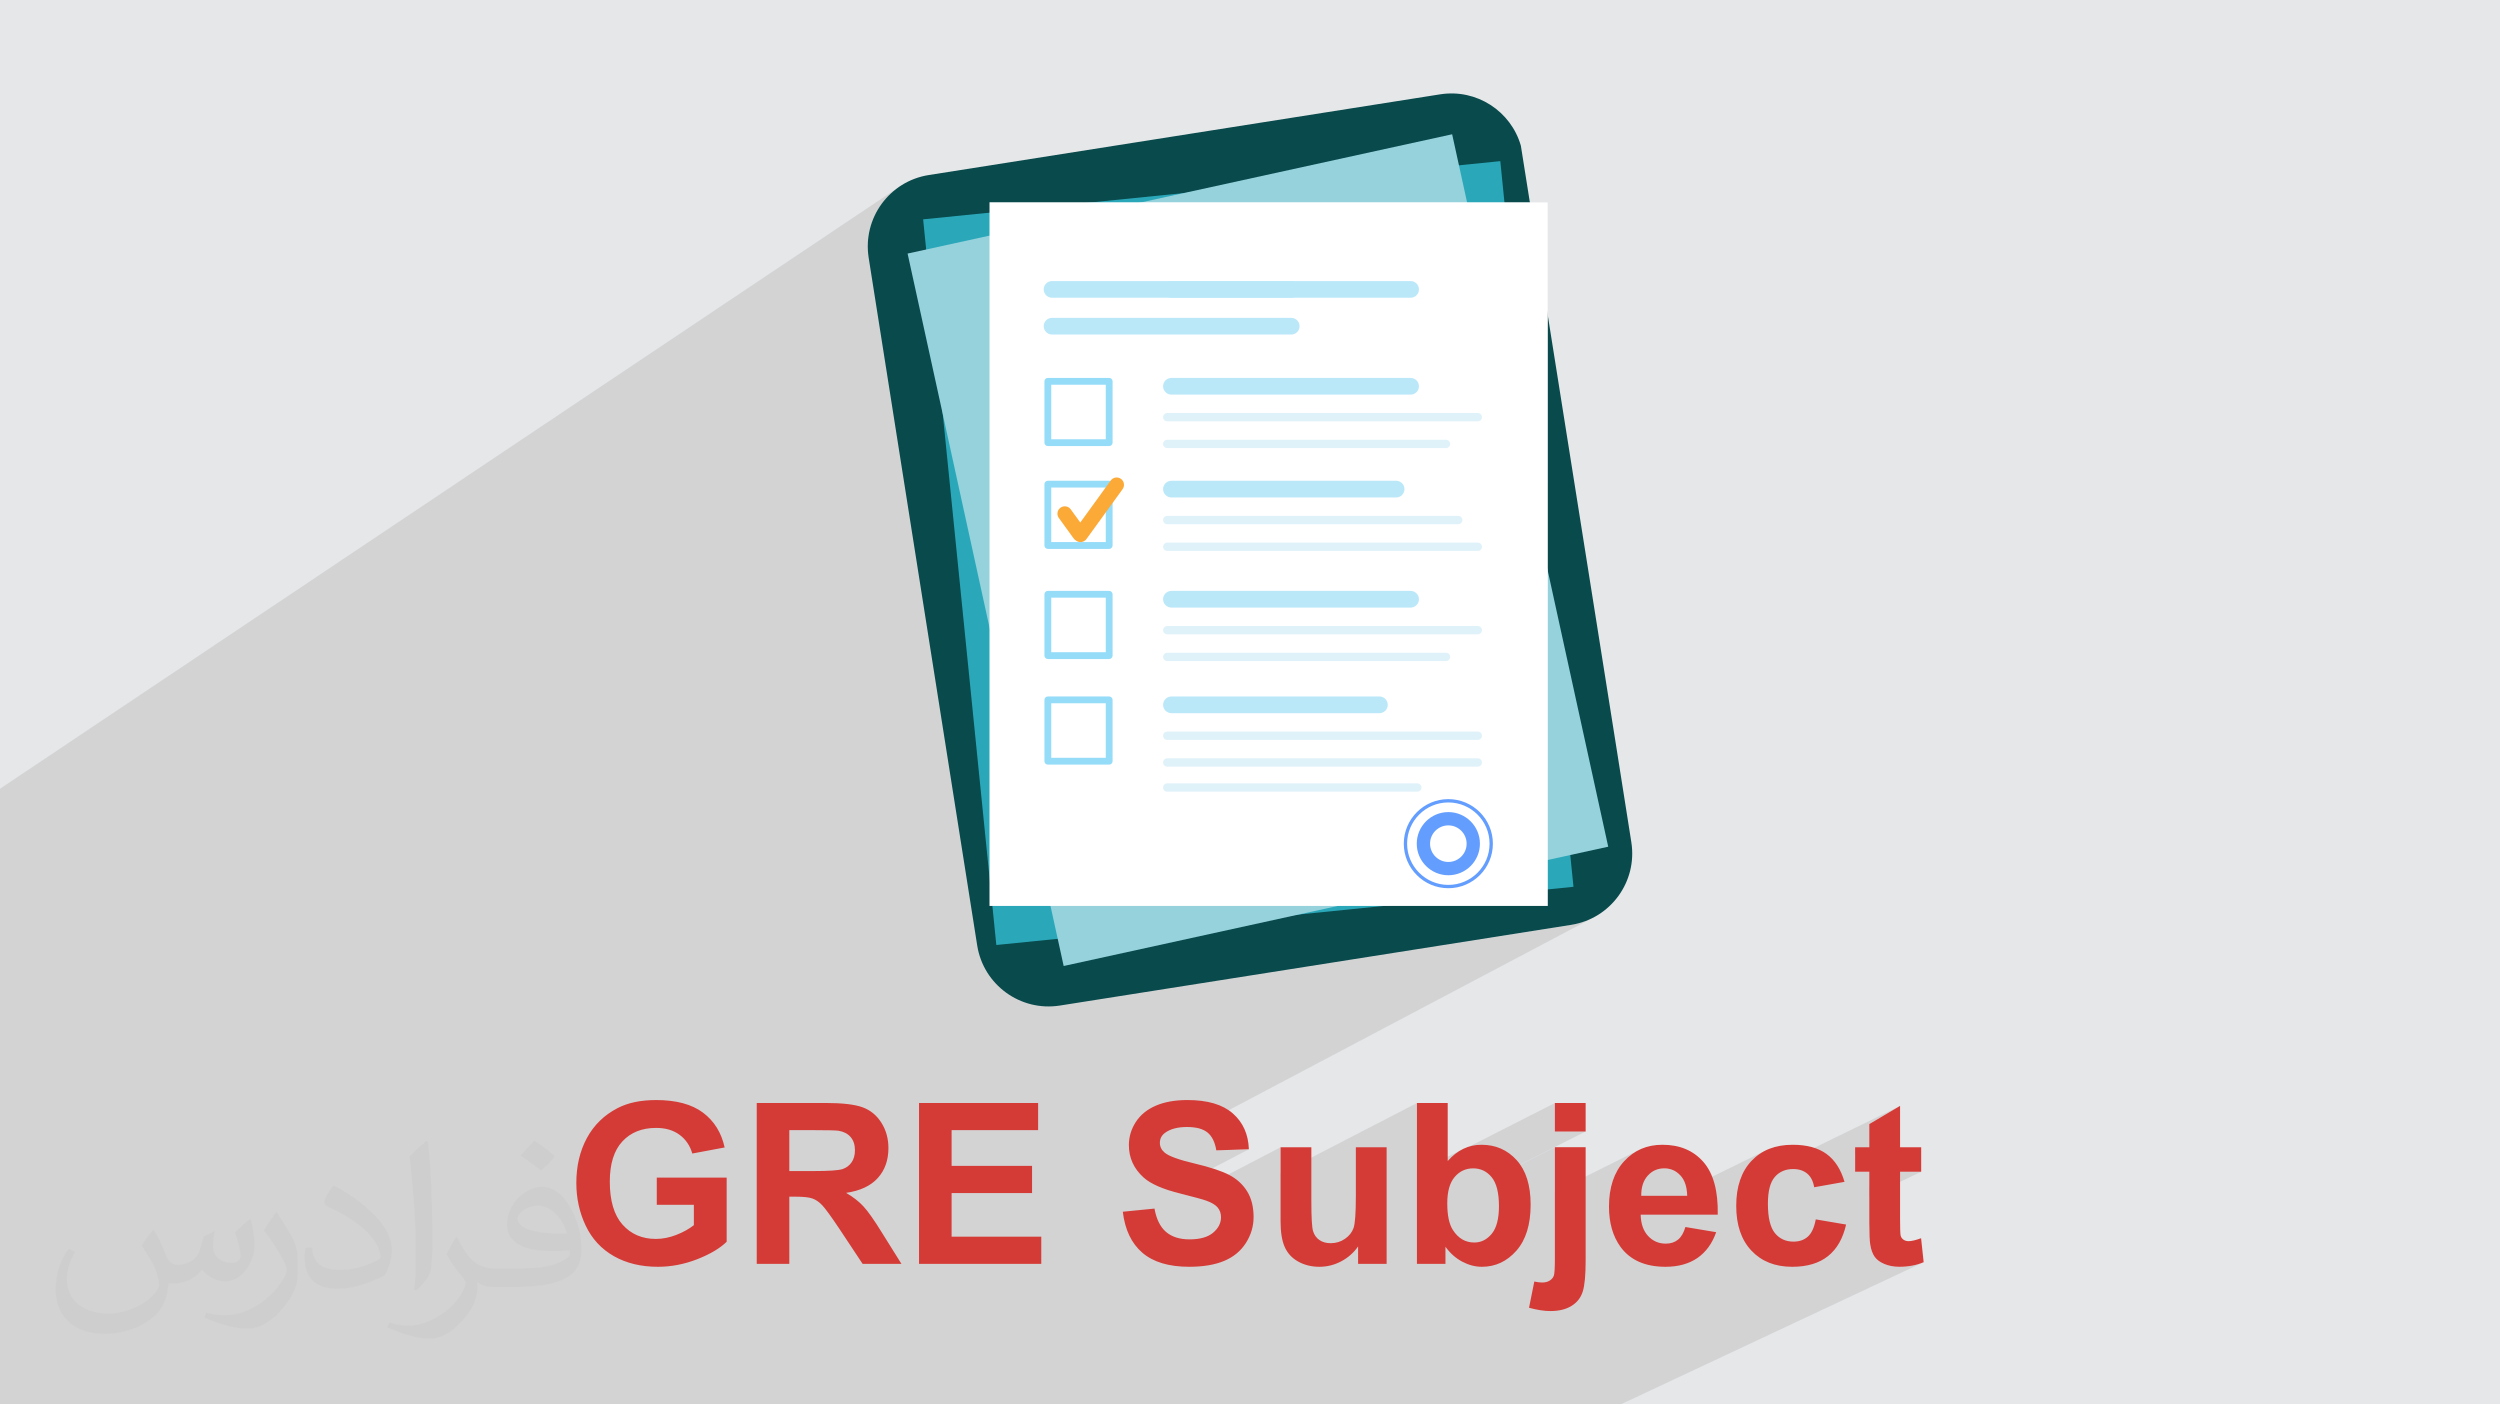
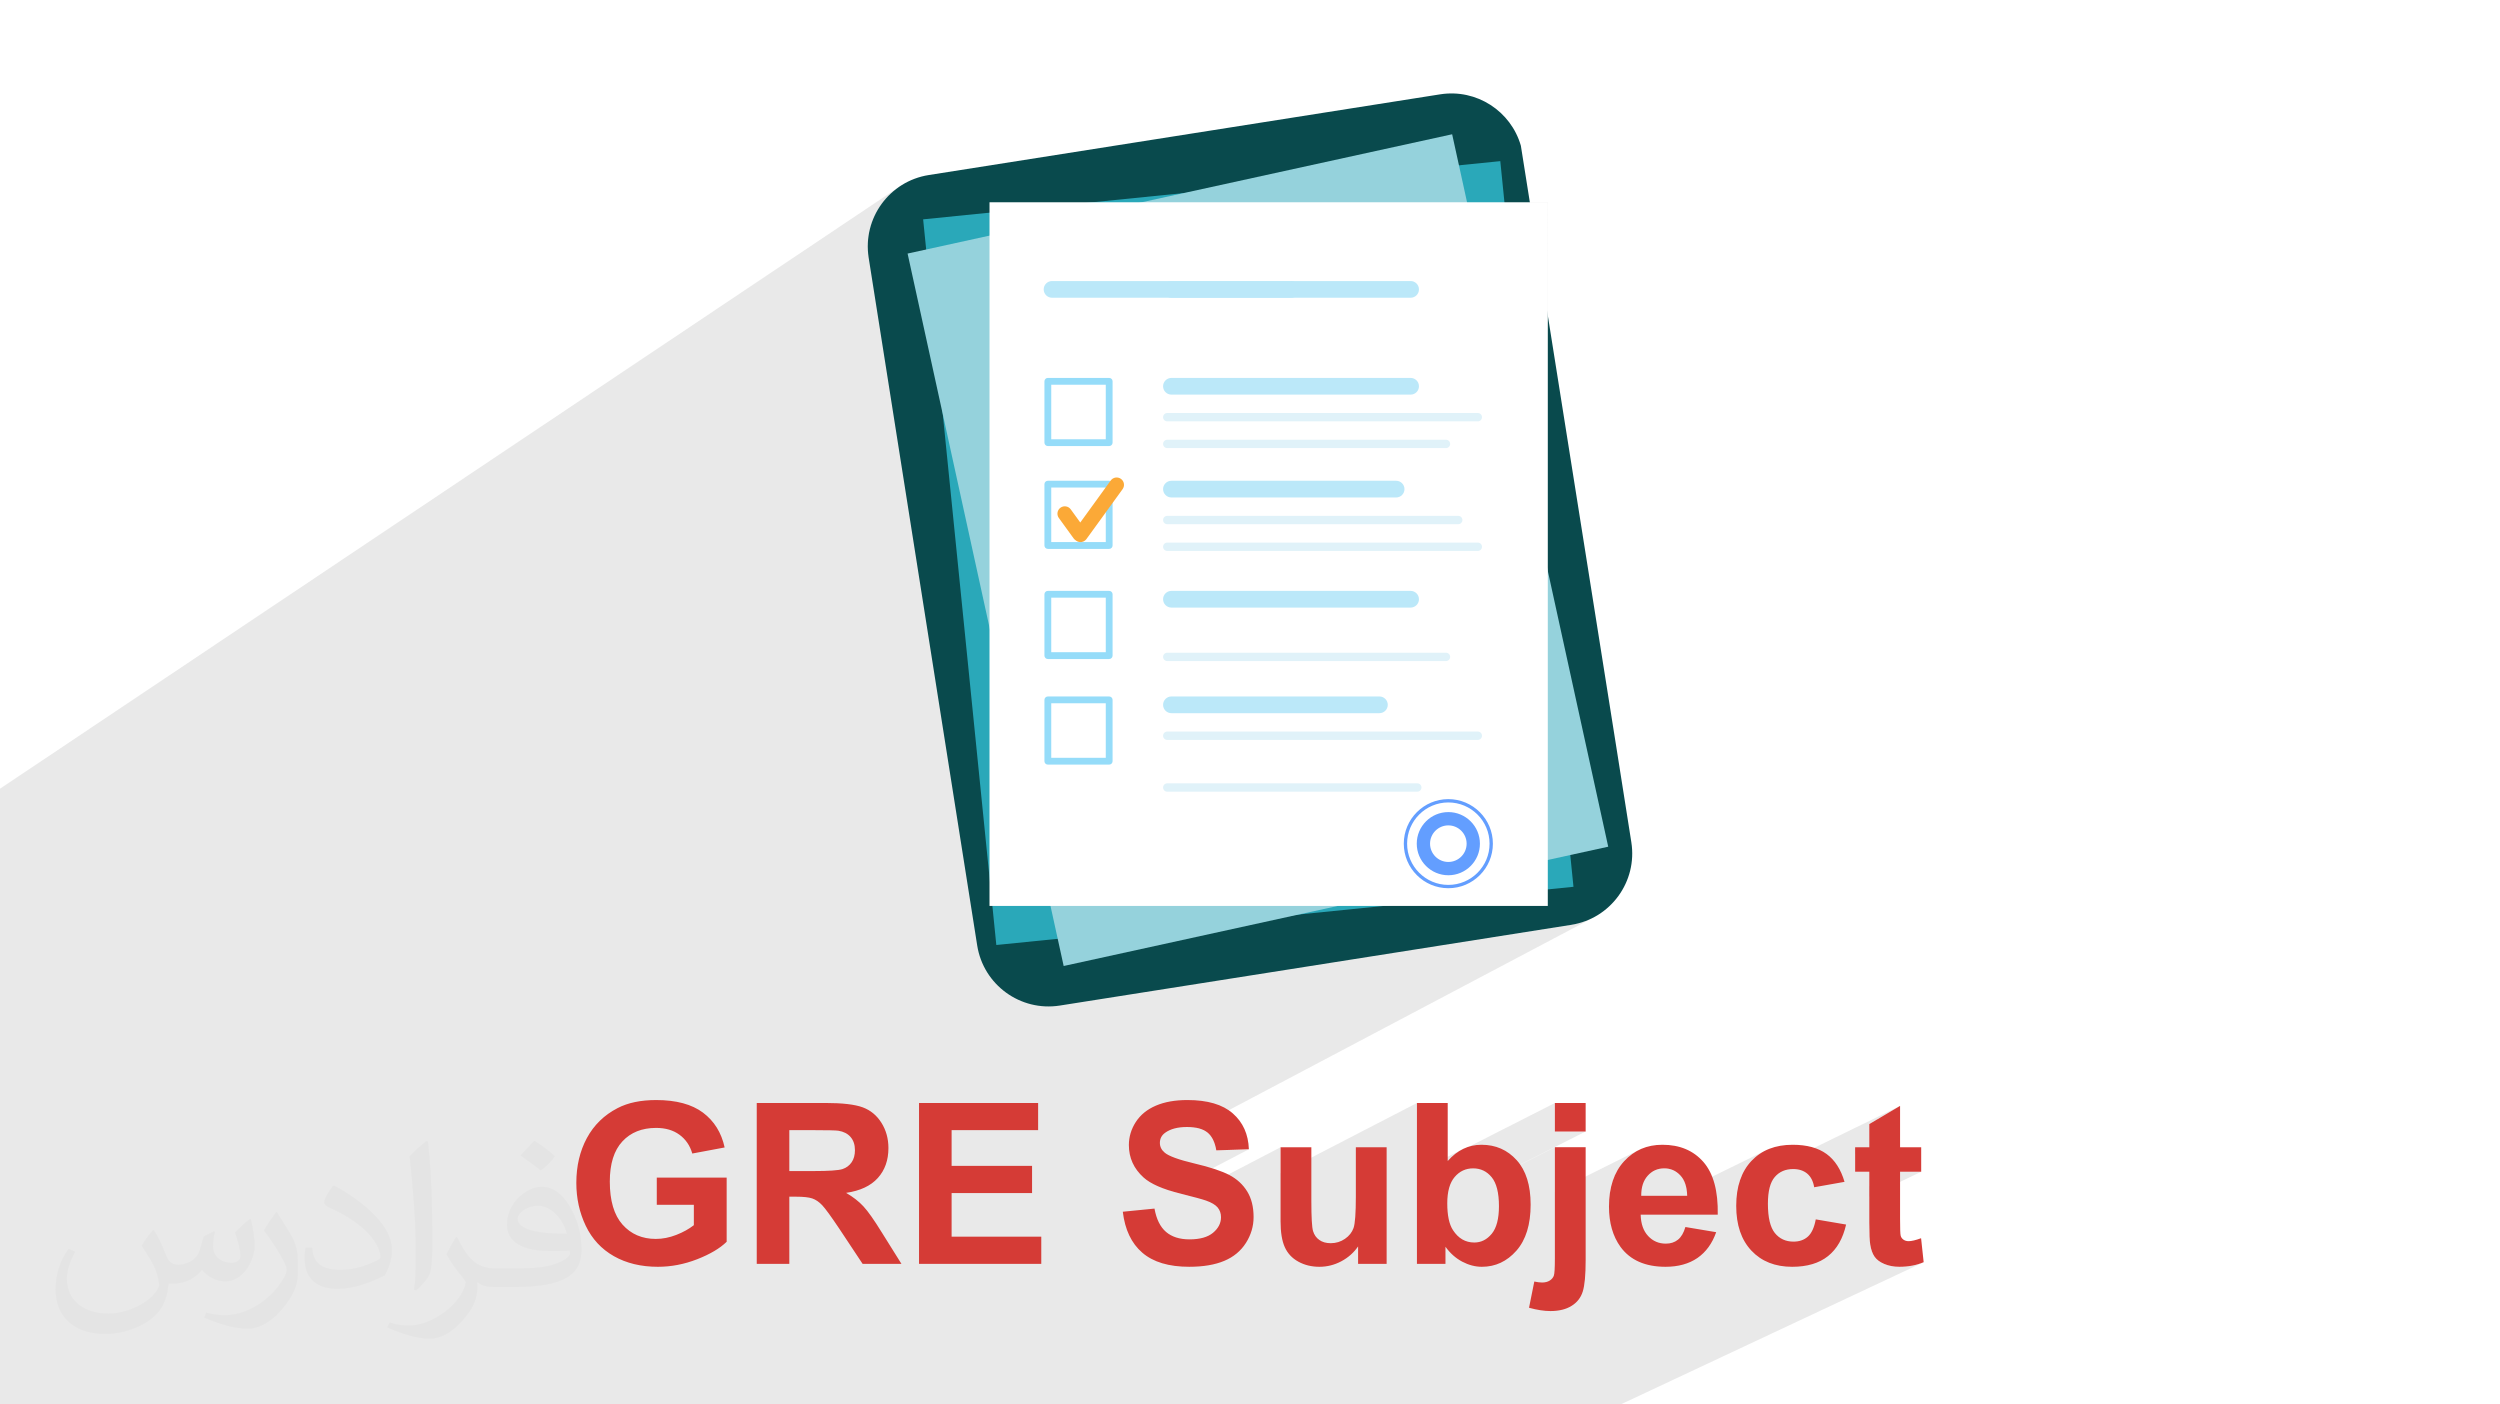
<svg xmlns="http://www.w3.org/2000/svg" xml:space="preserve" width="94.192mm" height="52.917mm" version="1.1" style="shape-rendering:geometricPrecision; text-rendering:geometricPrecision; image-rendering:optimizeQuality; fill-rule:evenodd; clip-rule:evenodd" viewBox="0 0 9404.92 5283.66">
  <defs>
    <style type="text/css">
   
    .fil0 {fill:#E6E7E8}
    .fil3 {fill:#D53B36;fill-rule:nonzero}
    .fil6 {fill:#95D2DC;fill-rule:nonzero}
    .fil5 {fill:#2AA8B9;fill-rule:nonzero}
    .fil4 {fill:#094A4D;fill-rule:nonzero}
    .fil8 {fill:#639EFF;fill-rule:nonzero}
    .fil9 {fill:#95DCF9;fill-rule:nonzero}
    .fil11 {fill:#BBE8F9;fill-rule:nonzero}
    .fil12 {fill:#E0F2F9;fill-rule:nonzero}
    .fil10 {fill:#FBA937;fill-rule:nonzero}
    .fil7 {fill:white;fill-rule:nonzero}
    .fil2 {fill:#373435;fill-opacity:0.031}
    .fil1 {fill:#2B2A29;fill-opacity:0.102}
   
  </style>
  </defs>
  <g id="Layer_x0020_1">
-     <polygon class="fil0" points="-0,0 9404.92,0 9404.92,5283.66 -0,5283.66 " />
    <path class="fil1" d="M2300.86 5283.66l-34.18 0 -13.26 0 -13.1 0 -107.11 0 -35.95 0 -108.36 0 -1.85 0 -90.82 0 -23.24 0 -4.33 0 -62.91 0 -26.59 0 -28.26 0 -16.78 0 -10.97 0 -4.3 0 -6.04 0 -28.43 0 -36.88 0 -18.09 0 -76.37 0 -12.08 0 -57.94 0 -5.77 0 -14.85 0 -66.67 0 -5.34 0 -5.65 0 -13.48 0 -30.71 0 -19.7 0 -14.97 0 -22.5 0 -11.53 0 -19.96 0 -22.92 0 -3.39 0 -46.54 0 -3.42 0 -56.56 0 -5.91 0 -39.89 0 -3.39 0 -75.34 0 -49.6 0 -26.45 0 -90.36 0 -202.06 0 -18.8 0 -6.9 0 -18.72 0 -58.35 0 -3.41 0 -44.51 0 -3.41 0 -99.57 0 -12.17 0 -37.4 0 -13.7 0 -90.85 0 -37.09 0 -13.51 0 -46.8 0 -6.88 0 -45.65 0 -36.75 0 -9.99 0 -0.17 0 -2.92 0 -0.24 0 -0.08 0 -18.11 0 0 -17.78 0 -20.92 0 -42.54 0 -15.38 0 -8.76 0 -0.34 0 -2.02 0 -15.26 0 -71.55 0 -19.61 0 -21.35 0 -7.66 0 -55.92 0 -1.08 0 -0.48 0 -4.17 0 -16.73 0 -1.81 0 -5.83 0 -0.46 0 -0.03 0 -1.74 0 -28.62 0 -4.5 0 -2.09 0 -11.54 0 -10.6 0 -2.1 0 -30.17 0 -15.23 0 -13.85 0 -17.76 0 -68.91 0 -31.58 0 -21.54 0 -4.94 0 -2.64 0 -1.7 0 -44.48 0 -10.7 0 -13.87 0 -6.25 0 -1.46 0 -7.57 0 -2.84 0 -1.85 0 -28.78 0 -15.21 0 -30.65 0 -12.6 0 -4.59 0 -1.8 0 -8.67 0 -1.98 0 -17.18 0 -17.92 0 -3.46 0 -57.54 0 -5.13 0 -5.47 0 -7.56 0 -2.13 0 -9.9 0 -2.13 0 -7.51 0 -7.37 0 -49.42 0 -17.87 0 -3.88 0 -7.48 0 -5.07 0 -1.94 0 -6.49 0 -6.19 0 -16.23 0 -12.5 0 -43.58 0 -14.91 0 -24.13 0 -7.87 0 -10.18 0 -63.56 0 -103.1 0 -8.53 0 -25.16 0 -6.12 0 -697 0 -9.2 0 -72.06 0 -7.4 0 -161.03 3392.84 -2270.93 -21.69 15.02 -20.02 16.94 -18.23 18.72 -16.34 20.34 -14.33 21.81 -12.19 23.12 -9.95 24.26 -7.61 25.26 -5.13 26.09 -2.56 26.78 0.14 27.31 2.12 19.89 205.76 -136.44 179.93 -18.14 69.81 -46.06 386.71 0.01 344.09 -34.7 1009.58 -221.18 25.58 116.77 155.52 -15.69 15.62 154.84 163.18 0 -0.04 1386.76 227.28 1037.48 -138.45 74.17 7.73 76.63 -96.59 51.5 0 20.51 -227.12 120.95 315.23 -49.74 27.24 -5.72 26.02 -8.28 24.69 -10.68 -1491.01 787.73 2.45 0.37 9.99 2.26 9.21 2.9 8.41 3.53 7.6 4.16 6.79 4.81 6.12 5.53 5.56 6.36 5 7.18 4.45 8 3.9 8.83 3.33 9.66 2.79 10.48 2.24 11.31 122.58 -4.22 -297.78 155.5 4.58 1.45 11.09 3.29 11.55 3.2 12 3.11 18.16 4.57 10.84 2.78 348.74 -181.5 0 98.78 513 -265.33 0 261.28 174.4 -88.74 -7.86 4.06 -7.71 4.54 -7.55 5.01 -3.71 2.77 371.36 -188.93 0 107.37 115.81 0 -350.39 176.43 0.45 0.63 234.13 -117.88 0 167.72 316.07 -157.47 -8.65 4.59 -8.41 5.07 -8.18 5.56 -7.94 6.04 -7.7 6.53 -7.46 7.01 -7.23 7.5 -6.89 7.9 -6.44 8.28 -6 8.65 -5.55 9.02 -5.11 9.4 -4.67 9.76 -4.22 10.13 -3.78 10.5 -3.33 10.86 -2.9 11.24 -2.45 11.61 -1.77 10.54 169.75 -84.01 8.03 -3.05 8.43 -2.18 8.85 -1.3 9.26 -0.44 8.71 0.41 8.36 1.23 8.03 2.06 7.68 2.88 7.35 3.69 7.01 4.53 6.68 5.35 6.35 6.19 5.81 6.94 5.07 7.7 4.34 8.46 3.6 9.23 2.87 9.98 1.97 9.91 292.71 -143.68 -8.91 4.97 -8.59 5.44 -8.27 5.92 -7.95 6.39 -7.64 6.87 -7.32 7.35 -6.94 7.77 -6.49 8.15 -6.04 8.52 -5.6 8.89 -5.14 9.27 -4.71 9.65 -4.25 10.01 -3.8 10.39 -3.36 10.76 -1.64 6.27 607.07 -296.51 -115.81 68.48 0 87.08 -53.26 25.85 0 66.3 53.26 0 0 55.7 115.81 -55.7 79.47 0 -195.28 93.69 0 98.35 0.06 14.83 0.18 13.52 0.29 12.22 0.41 10.91 0.51 9.62 0.63 8.31 0.74 7.02 0.85 5.72 1.27 7 1.48 6.61 1.71 6.24 1.93 5.86 2.15 5.5 2.38 5.12 2.61 4.77 2.84 4.4 3.12 4.08 3.54 3.89 3.96 3.7 4.38 3.51 4.8 3.32 5.23 3.14 5.66 2.94 6.07 2.74 6.38 2.48 6.57 2.15 6.75 1.82 6.95 1.49 7.13 1.16 7.33 0.83 7.53 0.49 7.72 0.17 12.61 -0.27 12.28 -0.82 11.93 -1.35 11.59 -1.9 11.25 -2.44 10.92 -2.99 10.59 -3.51 10.25 -4.06 -1140.62 535.38 -384.4 0 -224.11 0 -85.27 0 -22.07 0 -53.03 0 -80.23 0 -29.21 0 -13.55 0 -36.77 0 -20.94 0 -10.67 0 -97.07 0 -0.36 0 -35.17 0 -10.28 0 -4.58 0 -20.39 0 -62.83 0 -29.95 0 -4.4 0 -22.79 0 -22.38 0 -80.76 0 -28.73 0 -21.01 0 -131.31 0 -118.26 0 -74.19 0 -33.02 0 -70.69 0 -21.15 0 -3.08 0 -85.88 0 -103.71 0 -79.66 0 -46.31 0 -0.69 0 -1.62 0 -97.62 0 -10.78 0 -52.32 0 -120.54 0 -24.66 0 -5.05 0 -67.11 0 -236.25 0 -87.44 0 -86.63 0 -179.43 0 -55.18 0 -43.11 0 -23.12 0 -84.53 0 -225.12 0 -27.88 0 -40.49 0 -6.69 0 -57.15 0 -9.86 0 -83.84 0zm3203.36 -4590.17l0 0.01 139.83 -87.32 -139.83 87.31zm164.99 162.16l0 0.01 153.64 -94.65 -153.64 94.64z" />
    <path class="fil2" d="M578.49 4627.69c17.95,27.21 29.6,53.36 40.96,82.43 8.45,16.91 12.93,48.09 52.57,48.09 11.61,0 28.28,-3.42 43.06,-11.61 16.63,-8.73 29.32,-21.94 35.94,-42l15.85 -53.36 38.57 -19.02 2.64 2.64c-5.27,20.09 -6.59,39.36 -6.59,54.43 0,44.63 38.57,61.56 69.22,61.56 17.95,0 34.09,-8.73 34.09,-25.11 0,-21.13 -8.98,-57.06 -20.62,-89.29 17.95,-17.95 35.94,-35.94 56.53,-50.47l3.17 1.6c8.98,38.04 14,75.56 14,100.66 0,24.57 -10.83,51.79 -19.81,69.49 -18.49,34.87 -51.25,62.62 -90.87,62.62 -30.1,0 -63.65,-15.07 -86.66,-43.06l-1.32 0c-21.66,26.96 -55.22,51.25 -108.86,51.25l-16.63 0c-2.64,35.41 -10.29,60.49 -21.94,82.95 -31.95,62.34 -126.81,106.47 -216.1,106.47 -124.17,0 -186.51,-71.59 -186.51,-166.96 0,-58.91 19.27,-113.6 48.88,-152.42l24.29 10.04c-18.49,35.41 -30.91,68.68 -30.91,101.45 0,89.29 72.66,131.83 156.4,131.83 77.68,0 173.83,-49.41 191.28,-106.72 -6.59,-62.62 -30.1,-91.93 -66.04,-148.99 10.83,-19.02 24.83,-38.04 42.28,-58.38l3.17 0 0 0 0 0 -0.02 -0.09zm1432.13 -336.04c26.15,16.39 51.79,35.66 76.87,57.85 -14,19.81 -31.45,37.79 -53.11,53.64 -25.11,-20.34 -50.19,-37.79 -75.84,-56.27 17.42,-19.55 34.62,-38.29 52.04,-55.22l0 0 0 0 0 0 0 0 0 0 0.03 0zm13.47 244.11c-42.28,0 -76.87,27.75 -76.87,48.34 0,44.13 84.53,57.85 185.72,57.31 -12.68,-51.79 -57.06,-105.68 -108.86,-105.68l0.01 0.03zm-94.86 236.19c54.96,0 103.04,-1.6 139.74,-10.83 40.96,-10.29 75.56,-30.91 75.56,-45.17 0,-3.7 0,-8.19 -1.32,-11.89 -22.98,2.11 -49.41,2.11 -72.38,2.11 -74.49,0 -131.55,-16.91 -154.02,-58.66 -5.55,-11.61 -9.51,-24.57 -9.51,-39.36 0,-40.43 17.42,-79.79 48.09,-107 25.61,-22.45 53.89,-36.44 82.67,-36.44 52.04,0 93.51,41.75 122.57,107.54 15.85,35.94 26.68,77.4 26.68,129.72 0,34.87 -9.51,64.19 -31.17,85.85 -40.43,39.11 -114.92,53.89 -229.04,53.89l-51.79 0 0 0 -13.47 0c-28.28,0 -48.62,-5.02 -64.72,-17.42l-2.64 0c0.79,6.59 1.32,12.93 1.32,19.02 0,25.61 -8.45,58.38 -25.61,84.53 -50.72,75.3 -105.68,108.04 -153.24,108.04 -48.09,0 -107,-18.49 -160.11,-42.54l9.51 -18.49c17.17,7.13 40.96,11.89 73.7,11.89 85.85,0 198.66,-82.43 212.66,-163 -3.17,-6.59 -8.98,-15.32 -17.17,-24.57 -25.11,-29.85 -40.96,-54.68 -55.75,-80.83 12.68,-25.11 24.29,-45.17 35.13,-63.4l4.49 -0.53c36.72,74.77 69.99,117.55 144.23,117.55l11.61 0 0 0 53.89 0 0 0 0 0 0 0 0 0 0 0 0.09 0.01zm-371.98 79c6.34,-34.34 6.87,-72.91 6.87,-108.86l0 -53.36c0,-99.6 -12.68,-244.36 -22.98,-338.68 17.95,-19.27 43.06,-42 62.87,-57.31l5.81 1.6c13.47,118.62 16.63,256 16.63,383.06 0,33.3 -1.32,65.79 -4.49,89.55 -1.85,30.1 -19.27,52.83 -56.53,87.7l-8.19 -3.7zm-382.8 -157.19c1.85,46.77 24.83,83.49 105.15,83.49 49.93,0 92.19,-12.93 138.96,-35.13 8.45,-3.7 12.93,-8.73 12.93,-12.93 0,-29.32 -22.45,-68.15 -60.23,-103.55 -36.72,-33.3 -85.34,-62.62 -130.76,-82.18 -15.6,-6.59 -20.62,-13.47 -20.62,-20.09 0,-13.47 17.95,-41.75 32.77,-62.09l5.02 -0.53c52.04,27.21 110.17,67.64 153.24,112.53 39.11,41.47 63.4,83.49 63.4,129.19 0,33.81 -10.29,65.51 -26.96,95.11 -57.06,28.79 -117.83,50.72 -178.06,50.72 -73.17,0 -123.1,-34.34 -123.1,-114.92 0,-8.73 0,-22.19 3.17,-39.64l25.11 0 0 0 0 0 0 0 0 0 0 0 -0.02 0zm-132.37 -132.9l45.45 73.45c16.63,27.21 32.23,56.81 32.23,103.55l0 59.7c0,48.34 -30.91,100.13 -80.83,151.38 -39.11,34.62 -73.7,49.41 -105.68,49.41 -47.55,0 -101.98,-14.79 -164.85,-41.75l7.13 -18.49c19.81,5.27 42.79,9.77 71.06,9.77 90.36,-0.53 182.8,-66.57 225.08,-147.15 5.02,-9.26 6.87,-17.95 6.87,-24.04 0,-9.26 -5.02,-19.55 -8.98,-28.79 -22.98,-43.31 -48.62,-82.95 -76.87,-119.68 14.79,-23.25 29.6,-45.7 45.7,-67.9l3.7 0.53 0 0 0 0 0 0 0 0 0 0 -0.02 0.01z" />
    <path class="fil3" d="M2470.78 4532.29l0 -102.3 262.91 0 0 241.49c-25.5,24.94 -62.56,46.78 -111.16,65.8 -48.48,18.88 -97.65,28.33 -147.53,28.33 -63.26,0 -118.35,-13.25 -165.41,-39.88 -46.92,-26.63 -82.29,-64.81 -105.96,-114.27 -23.67,-49.46 -35.51,-103.42 -35.51,-161.61 0,-63.12 13.24,-119.21 39.59,-168.38 26.49,-49.04 65.1,-86.8 115.96,-113 38.88,-20.15 87.07,-30.15 144.84,-30.15 75.1,0 133.86,15.78 176.12,47.34 42.13,31.7 69.33,75.24 81.44,131.03l-121.74 22.84c-8.45,-29.73 -24.51,-53.27 -48.05,-70.59 -23.38,-17.19 -52.69,-25.79 -87.92,-25.79 -53.26,0 -95.68,16.91 -127.09,50.87 -31.42,33.95 -47.21,84.25 -47.21,150.9 0,71.99 15.93,125.96 47.77,161.88 31.98,35.94 73.69,53.97 125.4,53.97 25.5,0 51.14,-5.07 76.79,-15.08 25.78,-10 47.76,-22.26 66.22,-36.63l0 -76.78 -139.49 0zm376.06 222.33l0 -605.3 257.42 0c64.67,0 111.73,5.5 141.04,16.35 29.45,10.85 52.84,30.15 70.45,57.91 17.61,27.9 26.49,59.6 26.49,95.39 0,45.51 -13.25,82.99 -39.88,112.58 -26.63,29.59 -66.36,48.19 -119.34,55.94 26.35,15.36 48.05,32.27 65.09,50.72 17.19,18.46 40.3,51.29 69.33,98.35l73.83 118.07 -146.11 0 -87.64 -132.16c-31.42,-46.92 -52.98,-76.51 -64.67,-88.77 -11.55,-12.12 -23.81,-20.58 -36.77,-25.08 -13.11,-4.51 -33.68,-6.76 -61.86,-6.76l-24.8 0 0 252.77 -122.57 0zm122.57 -349.14l90.46 0c58.61,0 95.11,-2.54 109.75,-7.47 14.52,-4.93 26.07,-13.53 34.24,-25.65 8.32,-12.11 12.4,-27.33 12.4,-45.51 0,-20.43 -5.49,-36.77 -16.35,-49.46 -10.84,-12.53 -26.2,-20.43 -45.93,-23.66 -10,-1.41 -39.73,-2.12 -89.18,-2.12l-95.4 0 0 153.87zm487.94 349.14l0 -605.3 448.05 0 0 102.3 -325.48 0 0 134.42 302.65 0 0 102.3 -302.65 0 0 164 337.32 0 0 102.3 -459.89 0zm766.62 -196.13l119.2 -11.83c7.19,39.87 21.56,69.04 43.4,87.78 21.84,18.74 51.28,28.04 88.34,28.04 39.17,0 68.77,-8.31 88.63,-24.93 19.87,-16.62 29.87,-36.08 29.87,-58.33 0,-14.38 -4.23,-26.49 -12.54,-36.63 -8.32,-10 -22.97,-18.74 -43.82,-26.07 -14.23,-5.07 -46.63,-13.81 -97.35,-26.49 -65.24,-16.35 -111.03,-36.34 -137.38,-60.16 -37.05,-33.4 -55.52,-74.12 -55.52,-122.17 0,-30.85 8.74,-59.88 26.07,-86.79 17.47,-26.91 42.55,-47.34 75.38,-61.44 32.83,-14.09 72.28,-21.13 118.78,-21.13 75.67,0 132.73,16.76 170.91,50.44 38.32,33.67 58.33,78.47 60.31,134.7l-122.58 4.22c-5.21,-31.28 -16.35,-53.68 -33.4,-67.35 -17.04,-13.67 -42.69,-20.57 -76.78,-20.57 -35.23,0 -62.84,7.33 -82.7,21.98 -12.82,9.45 -19.31,21.98 -19.31,37.76 0,14.37 6.06,26.63 18.18,36.77 15.36,13.1 52.69,26.63 112.01,40.72 59.32,13.95 103.13,28.61 131.46,43.53 28.46,15.08 50.72,35.51 66.79,61.58 16.06,26.07 24.09,58.19 24.09,96.37 0,34.66 -9.59,67.21 -28.89,97.5 -19.3,30.29 -46.5,52.84 -81.73,67.49 -35.23,14.8 -79.18,22.13 -131.74,22.13 -76.5,0 -135.26,-17.61 -176.26,-52.98 -41,-35.23 -65.37,-86.65 -73.41,-154.15zm885.13 196.13l0 -65.66c-16.07,23.39 -37.05,41.99 -63.12,55.94 -26.07,13.81 -53.54,20.72 -82.43,20.72 -29.59,0 -56.08,-6.48 -79.47,-19.45 -23.52,-12.96 -40.44,-31.27 -50.86,-54.67 -10.56,-23.52 -15.78,-55.94 -15.78,-97.36l0 -278.27 115.81 0 0 202.04c0,61.86 2.12,99.62 6.48,113.57 4.23,13.95 11.98,25.08 23.39,33.11 11.27,8.17 25.64,12.26 43.11,12.26 19.86,0 37.61,-5.5 53.4,-16.35 15.78,-10.85 26.49,-24.37 32.26,-40.58 5.78,-16.21 8.74,-55.66 8.74,-118.64l0 -185.42 115.82 0 0 438.76 -107.37 0zm221.34 0l0 -605.3 115.81 0 0 218.4c35.8,-40.72 78.06,-61.16 127.1,-61.16 53.4,0 97.5,19.31 132.44,58.05 34.95,38.75 52.42,94.41 52.42,166.97 0,74.96 -17.75,132.73 -53.41,173.31 -35.65,40.44 -79.04,60.73 -129.9,60.73 -25.08,0 -49.73,-6.48 -74.12,-19.31 -24.37,-12.96 -45.36,-31.55 -62.97,-56.08l0 64.39 -107.37 0zm114.13 -227.84c0,45.51 7.19,79.33 21.56,101.03 20.15,30.99 46.78,46.5 80.17,46.5 25.65,0 47.49,-10.99 65.66,-32.97 18.03,-21.99 27.05,-56.64 27.05,-103.84 0,-50.3 -9.16,-86.52 -27.33,-108.78 -18.17,-22.27 -41.43,-33.39 -69.88,-33.39 -27.9,0 -51,10.84 -69.46,32.54 -18.46,21.7 -27.76,54.67 -27.76,98.91zm404.8 -270.1l0 -107.37 115.81 0 0 107.37 -115.81 0zm115.81 59.18l0 424.81c0,55.8 -3.65,95.25 -10.98,118.21 -7.19,22.97 -21.28,41.01 -42.14,53.83 -20.71,12.96 -47.2,19.44 -79.46,19.44 -11.55,0 -23.95,-0.99 -37.34,-3.1 -13.38,-1.98 -27.76,-5.07 -43.11,-9.31l19.87 -98.63c5.49,0.99 10.7,1.98 15.64,2.69 4.79,0.7 9.31,0.98 13.53,0.98 11.83,0 21.7,-2.54 29.31,-7.61 7.61,-5.07 12.68,-11.27 15.08,-18.45 2.54,-7.19 3.8,-28.61 3.8,-64.39l0 -418.47 115.81 0zm375.21 300.12l115.82 19.44c-14.8,42.41 -38.33,74.68 -70.31,96.93 -32.12,22.13 -72.28,33.26 -120.33,33.26 -76.22,0 -132.73,-24.94 -169.21,-74.82 -28.89,-40.02 -43.4,-90.46 -43.4,-151.47 0,-72.7 19.02,-129.76 56.92,-170.91 37.9,-41.28 85.95,-61.86 144,-61.86 65.09,0 116.52,21.56 154.29,64.68 37.61,43.11 55.66,109.19 53.96,198.24l-289.97 0c0.85,34.38 10.14,61.15 28.05,80.31 17.75,19.16 40.01,28.75 66.5,28.75 18.17,0 33.39,-4.93 45.65,-14.8 12.4,-9.86 21.7,-25.78 28.04,-47.76zm6.76 -117.51c-0.84,-33.68 -9.44,-59.32 -25.92,-76.79 -16.49,-17.61 -36.49,-26.34 -60.16,-26.34 -25.22,0 -46.08,9.3 -62.57,27.75 -16.49,18.46 -24.51,43.68 -24.23,75.39l172.88 0zm591.92 -52.41l-114.14 20.29c-3.8,-22.69 -12.53,-39.74 -26.2,-51.29 -13.67,-11.41 -31.28,-17.18 -52.98,-17.18 -28.89,0 -51.99,9.99 -69.19,30 -17.18,20.01 -25.78,53.4 -25.78,100.32 0,52.13 8.74,88.92 26.21,110.47 17.47,21.56 40.86,32.26 70.16,32.26 21.98,0 40.02,-6.34 53.97,-18.88 14.09,-12.54 23.95,-34.1 29.72,-64.81l114.13 19.44c-11.83,52.42 -34.52,92.01 -68.06,118.78 -33.53,26.77 -78.47,40.16 -134.98,40.16 -63.96,0 -115.12,-20.29 -153.16,-60.73 -38.18,-40.58 -57.2,-96.66 -57.2,-168.38 0,-72.56 19.16,-128.92 57.34,-169.36 38.18,-40.44 89.89,-60.59 155.14,-60.59 53.26,0 95.67,11.56 127.23,34.53 31.42,22.97 53.97,57.9 67.78,104.97zm288.41 -130.19l0 92.15 -79.47 0 0 177.67c0,36.07 0.71,57.06 2.26,62.97 1.55,5.92 4.93,10.85 10.42,14.8 5.36,3.8 11.84,5.78 19.59,5.78 10.84,0 26.35,-3.66 46.78,-11.13l9.72 90.17c-26.91,11.55 -57.34,17.33 -91.44,17.33 -20.85,0 -39.59,-3.52 -56.35,-10.57 -16.76,-7.04 -29.03,-16.2 -36.77,-27.33 -7.89,-11.27 -13.25,-26.35 -16.35,-45.51 -2.4,-13.53 -3.66,-40.86 -3.66,-82.15l0 -192.04 -53.26 0 0 -92.15 53.26 0 0 -87.08 115.81 -68.48 0 155.55 79.47 0z" />
    <path class="fil4" d="M5721.48 548.31c-37.22,-130.14 -166.55,-215.07 -303.67,-193.43l-1923.77 303.59c-148.32,23.4 -249.56,162.6 -226.16,310.92l408.31 2587.31c23.4,148.32 162.6,249.56 310.92,226.16l1923.77 -303.59c148.31,-23.41 249.55,-162.61 226.16,-310.92l-57.22 -362.55 -358.34 -2257.49z" />
    <polygon class="fil5" points="5919.36,3336.06 3748.13,3555.04 3472.81,825.16 5644.05,606.18 " />
    <polygon class="fil6" points="6050.08,3185.26 4001.48,3634.05 3414.33,953.89 5462.94,505.1 " />
    <polygon class="fil7" points="3722.55,760.96 3722.48,3408.02 5822.76,3408.07 5822.84,761.02 " />
    <path class="fil8" d="M5448.59 3105.07c-37.92,0 -68.79,30.85 -68.79,68.79 0,37.92 30.86,68.79 68.79,68.79 37.93,0 68.8,-30.86 68.8,-68.79 0,-37.93 -30.86,-68.79 -68.8,-68.79zm0 187.6c-65.51,0 -118.81,-53.3 -118.81,-118.81 0,-65.52 53.3,-118.82 118.81,-118.82 65.52,0 118.82,53.3 118.82,118.82 0,65.51 -53.3,118.81 -118.82,118.81z" />
    <path class="fil8" d="M5448.59 3018.77c-85.51,0 -155.08,69.56 -155.08,155.09 0,85.51 69.56,155.08 155.08,155.08 85.52,0 155.09,-69.56 155.09,-155.08 0,-85.52 -69.56,-155.09 -155.09,-155.09zm0 322.67c-92.4,0 -167.59,-75.18 -167.59,-167.59 0,-92.41 75.19,-167.6 167.59,-167.6 92.42,0 167.6,75.19 167.6,167.6 0,92.41 -75.18,167.59 -167.6,167.59z" />
    <path class="fil9" d="M4159.89 2039.35l-205.14 0 0 -205.14 205.14 0 0 205.14zm12.81 -230.75l0 0 -230.76 0c-7.07,0 -12.81,5.73 -12.81,12.81l0 230.75 0 0c0,7.07 5.74,12.81 12.81,12.81l230.76 0c7.07,0 12.8,-5.74 12.8,-12.81l0 0 0 -230.75c0,-7.08 -5.73,-12.81 -12.8,-12.81z" />
    <path class="fil10" d="M4217.04 1801.53c-12.37,-8.96 -29.66,-6.2 -38.62,6.17l-114.44 157.95 -35.87 -49.5c-8.96,-12.36 -26.25,-15.13 -38.62,-6.16 -12.36,8.96 -15.13,26.25 -6.16,38.61l55.71 76.89c2.24,3.08 4.98,5.55 8.04,7.41 0.48,0.4 0.95,0.81 1.46,1.18 12.37,8.97 29.67,6.2 38.62,-6.17l136.05 -187.77c8.96,-12.37 6.2,-29.66 -6.17,-38.62z" />
    <path class="fil11" d="M4406.9 1871.48l845.27 0c17.35,0 31.43,-14.08 31.43,-31.44 0,-17.36 -14.08,-31.43 -31.43,-31.43l-845.27 0c-17.36,0 -31.44,14.07 -31.44,31.43 0,17.36 14.08,31.44 31.44,31.44z" />
    <path class="fil12" d="M4391.17 1972.05l1094.65 0c8.69,0 15.72,-7.04 15.72,-15.72 0,-8.69 -7.03,-15.73 -15.72,-15.73l-1094.65 0c-8.68,0 -15.72,7.04 -15.72,15.73 0,8.68 7.04,15.72 15.72,15.72z" />
    <path class="fil12" d="M4391.17 2072.63l1168.32 0c8.68,0 15.72,-7.04 15.72,-15.72 0,-8.69 -7.04,-15.72 -15.72,-15.72l-1168.32 0c-8.68,0 -15.72,7.03 -15.72,15.72 0,8.68 7.04,15.72 15.72,15.72z" />
    <path class="fil9" d="M4159.89 2453.63l-205.14 0 0 -205.14 205.14 0 0 205.14zm12.81 -230.75l0 0 -230.76 0c-7.07,0 -12.81,5.73 -12.81,12.8l0 230.76c0,7.07 5.74,12.81 12.81,12.81l230.76 0c7.07,0 12.8,-5.74 12.8,-12.81l0 -230.76c0,-7.07 -5.73,-12.8 -12.8,-12.8z" />
    <path class="fil11" d="M5306.65 2222.87l-899.76 0c-17.35,0 -31.43,14.07 -31.43,31.43 0,17.36 14.08,31.44 31.43,31.44l899.76 0c17.36,0 31.44,-14.08 31.44,-31.44 0,-17.36 -14.08,-31.43 -31.44,-31.43z" />
-     <path class="fil12" d="M5559.49 2354.89l-1168.32 0c-8.68,0 -15.72,7.03 -15.72,15.72 0,8.68 7.04,15.72 15.72,15.72l1168.32 0c8.68,0 15.72,-7.04 15.72,-15.72 0,-8.69 -7.04,-15.72 -15.72,-15.72z" />
    <path class="fil12" d="M4391.17 2486.9l1048.55 0c8.68,0 15.72,-7.04 15.72,-15.72 0,-8.69 -7.04,-15.72 -15.72,-15.72l-1048.55 0c-8.68,0 -15.72,7.03 -15.72,15.72 0,8.68 7.04,15.72 15.72,15.72z" />
    <path class="fil9" d="M4159.89 2850.83l-205.14 0 0 -205.14 205.14 0 0 205.14zm12.81 -230.76l0 0 -230.76 0c-7.07,0 -12.81,5.74 -12.81,12.81l0 230.75c0,7.08 5.74,12.81 12.81,12.81l230.76 0c7.07,0 12.8,-5.73 12.8,-12.81l0 -230.75c0,-7.07 -5.73,-12.81 -12.8,-12.81z" />
    <path class="fil11" d="M5189.29 2620.07l-782.4 0c-17.36,0 -31.44,14.08 -31.44,31.44 0,17.36 14.08,31.43 31.44,31.43l782.4 0c17.36,0 31.44,-14.07 31.44,-31.43 0,-17.36 -14.08,-31.44 -31.44,-31.44z" />
    <path class="fil12" d="M5559.49 2752.09l-1168.32 0c-8.68,0 -15.72,7.04 -15.72,15.72 0,8.69 7.04,15.73 15.72,15.73l1168.32 0c8.68,0 15.72,-7.04 15.72,-15.73 0,-8.68 -7.04,-15.72 -15.72,-15.72z" />
-     <path class="fil12" d="M5559.49 2852.67l-1168.32 0c-8.68,0 -15.72,7.04 -15.72,15.72 0,8.69 7.04,15.73 15.72,15.73l1168.32 0c8.68,0 15.72,-7.04 15.72,-15.73 0,-8.68 -7.04,-15.72 -15.72,-15.72z" />
    <path class="fil12" d="M5331.8 2946.84l-940.63 0c-8.68,0 -15.72,7.03 -15.72,15.72 0,8.68 7.04,15.72 15.72,15.72l940.63 0c8.69,0 15.72,-7.04 15.72,-15.72 0,-8.69 -7.03,-15.72 -15.72,-15.72z" />
    <path class="fil9" d="M4159.89 1652.44l-205.14 0 0 -205.14 205.14 0 0 205.14zm12.81 -230.76l0 0 -230.76 0c-7.07,0 -12.81,5.74 -12.81,12.81l0 230.76c0,7.07 5.74,12.8 12.81,12.8l230.76 0c7.07,0 12.8,-5.73 12.8,-12.8l0 -230.76c0,-7.07 -5.73,-12.81 -12.8,-12.81z" />
    <path class="fil11" d="M5306.65 1421.69l-899.76 0c-17.35,0 -31.43,14.07 -31.43,31.43 0,17.36 14.08,31.44 31.43,31.44l899.76 0c17.36,0 31.44,-14.08 31.44,-31.44 0,-17.36 -14.08,-31.43 -31.44,-31.43z" />
    <path class="fil12" d="M5559.49 1553.7l-1168.32 0c-8.68,0 -15.72,7.04 -15.72,15.72 0,8.69 7.04,15.73 15.72,15.73l1168.32 0c8.68,0 15.72,-7.04 15.72,-15.73 0,-8.68 -7.04,-15.72 -15.72,-15.72z" />
    <path class="fil12" d="M4391.17 1685.72l1048.55 0c8.68,0 15.72,-7.04 15.72,-15.72 0,-8.69 -7.04,-15.73 -15.72,-15.73l-1048.55 0c-8.68,0 -15.72,7.04 -15.72,15.73 0,8.68 7.04,15.72 15.72,15.72z" />
    <path class="fil11" d="M5306.65 1057.24l-899.76 0c-17.35,0 -31.43,14.07 -31.43,31.43 0,17.36 14.08,31.44 31.43,31.44l899.76 0c17.36,0 31.44,-14.08 31.44,-31.44 0,-17.36 -14.08,-31.43 -31.44,-31.43z" />
    <path class="fil11" d="M4857.54 1057.24l-899.76 0c-17.35,0 -31.43,14.07 -31.43,31.43 0,17.36 14.08,31.44 31.43,31.44l899.76 0c17.36,0 31.44,-14.08 31.44,-31.44 0,-17.36 -14.08,-31.43 -31.44,-31.43z" />
-     <path class="fil11" d="M4857.54 1195.71l-899.76 0c-17.35,0 -31.43,14.07 -31.43,31.43 0,17.36 14.08,31.44 31.43,31.44l899.76 0c17.36,0 31.44,-14.08 31.44,-31.44 0,-17.36 -14.08,-31.43 -31.44,-31.43z" />
  </g>
</svg>